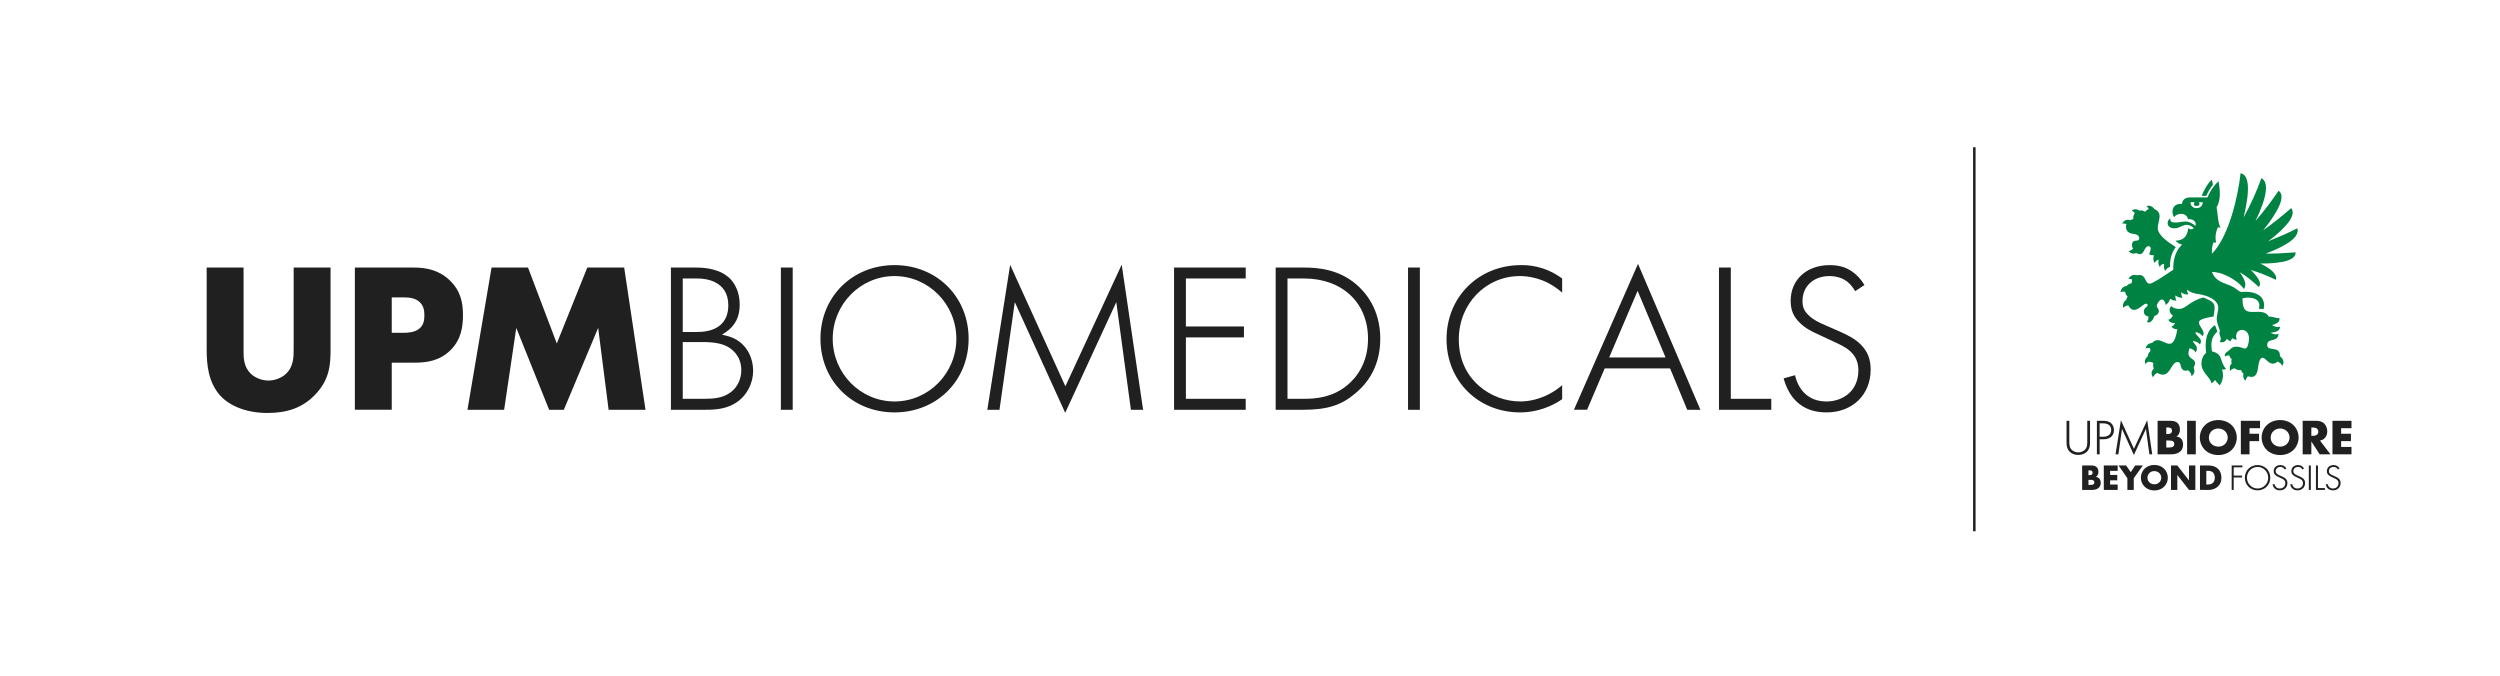
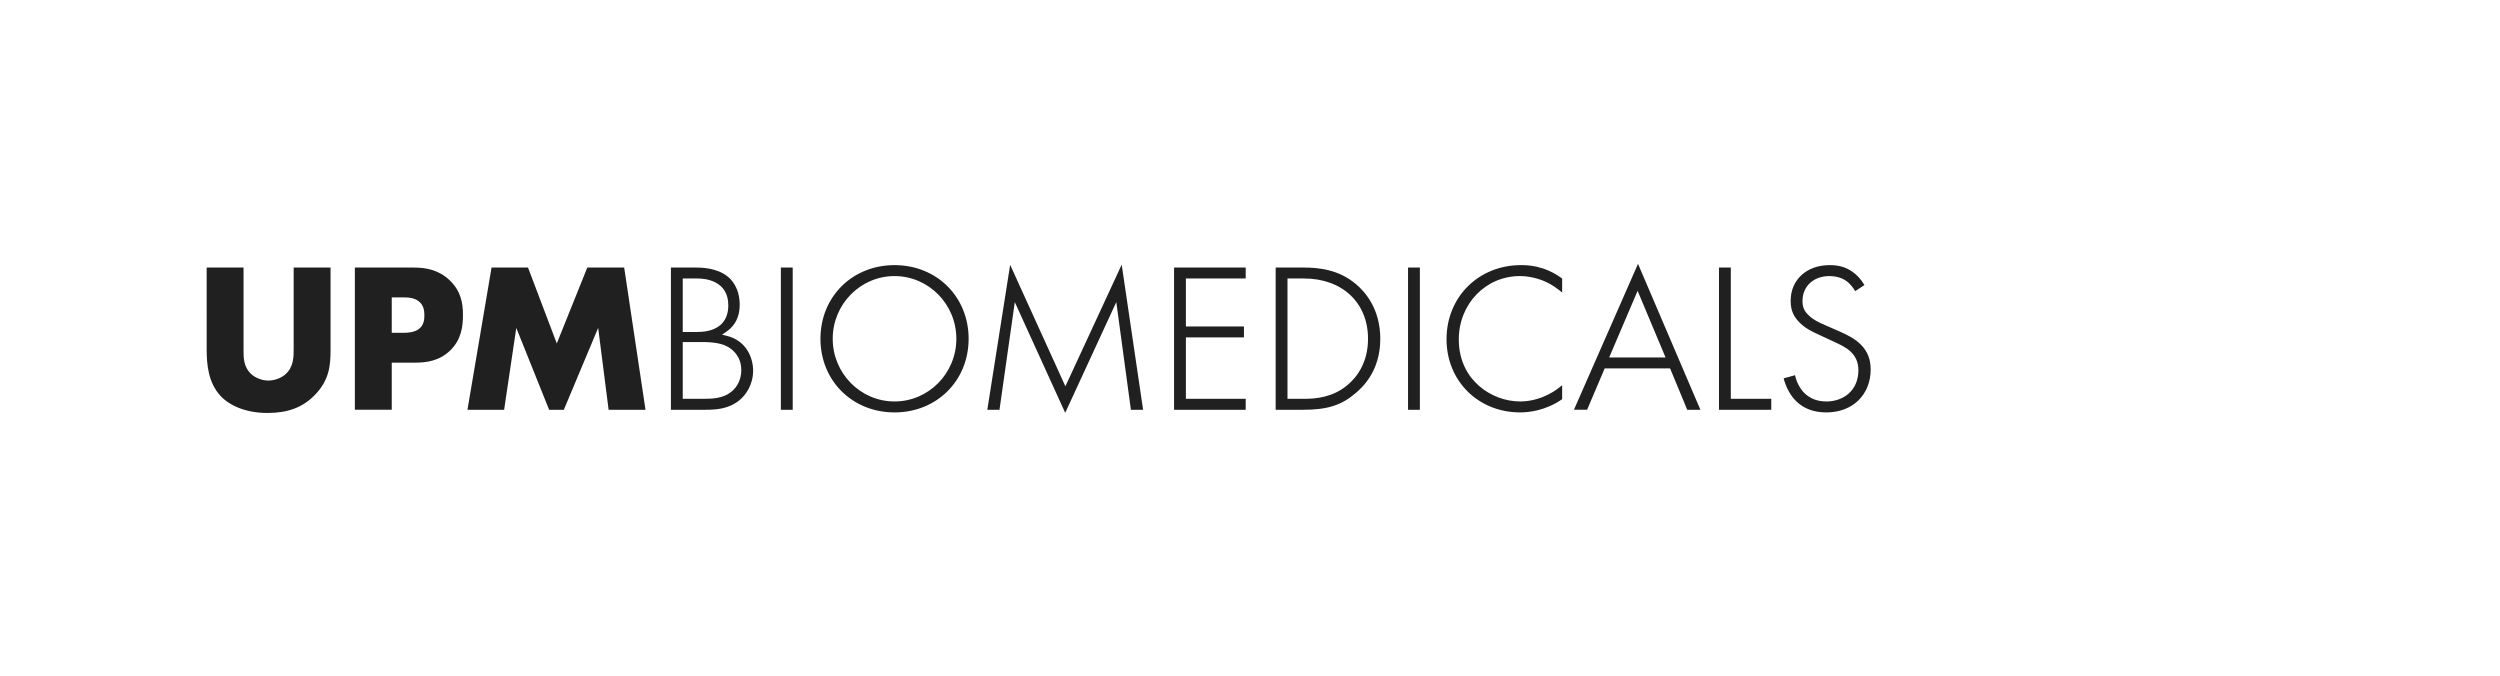
<svg xmlns="http://www.w3.org/2000/svg" version="1.1" id="Checked_Logo_Template" x="0px" y="0px" viewBox="0 0 452.978 122.457" style="enable-background:new 0 0 452.978 122.457;" xml:space="preserve">
  <style type="text/css">
	.st0{fill:#202020;}
	.st1{fill:#008342;}
	.st2{fill:none;}
</style>
  <g>
-     <path class="st1" d="M406.832,69c0.103-0.312,0.258-0.595,0.459-0.832   c0.254,0.082,0.472,0.122,0.662,0.122c0.773,0,1.063-0.661,1.204-1.798   c0.141-1.14,0.415-1.672,0.789-1.672c0.532,0,1.032,1.077,1.87,1.077   c0.379,0,0.693-0.221,0.831-0.387c0.375,0.126,0.708,0.364,0.864,0.79   c0.162-0.25,0.236-0.478,0.236-0.691c0-0.391-0.245-0.737-0.641-1.084   c0.044-1.088-0.68-1.211-1.287-1.294c-0.63-0.086-1.024-0.166-1.024-0.753   c0-1.317,1.975-0.357,2.061-2.016c-0.487,0.246-0.945,0.091-1.453-0.162   c1.143-0.145,1.636-0.324,1.732-1.107c-0.557,0.167-0.944,0-1.47-0.28   c0.579-0.176,1.596-0.509,1.316-1.32c-0.187,0.105-0.514,0.019-0.869-0.077   c-0.344-0.091-0.716-0.192-1.021-0.131c-0.418-0.75-1.133-0.882-1.896-0.882   c-0.308,0-0.823,0.023-1.099,0.023c-1.062,0-1.691-0.309-1.753-1.916   c-0.005-0.151-0.012-0.329-0.042-0.507c0.092-0.081,0.516-0.171,1.023-0.171   c0.899,0,2.056,0.284,2.056,1.407c0,0.182-0.03,0.385-0.096,0.613   c0.292,0,0.58,0.013,0.863,0.043c0.061-0.272,0.083-0.504,0.083-0.702   c0-1.542-1.325-2.422-3.327-2.422c-0.369,0-0.551,0.029-0.709,0.029   c-0.229,0-0.407-0.061-0.877-0.434c-0.231-0.185-0.708-0.548-1.54-0.849   c-1.408-0.508-2.415-0.911-2.99-2.312c1.445-0.156,4.52,1.23,5.794,3.073   c0.55-0.771,0.185-1.705-0.744-3.034c0.973,0.504,2.09,1.424,3.447,2.659   c0.491-0.572,0.147-1.507-1.463-3.105c1.545,0.499,3.061,1.059,4.548,1.808   c0.282-0.916-0.663-1.91-2.805-2.949c4.312,0,6.459-0.71,6.377-2.027   c-2.608,0.186-4.071,0.242-5.392,0.218c4.226-1.589,6.153-3.137,5.714-4.591   c-1.723,0.906-3.491,1.641-5.285,2.369c3.659-2.797,5.089-4.872,4.173-6.013   c-1.64,1.422-3.311,2.781-5.077,4.019c2.96-3.674,4.101-6.331,2.782-7.157   c-1.32,1.943-2.66,3.698-4.173,5.465c2.066-4.273,2.48-7.067,1.057-7.75   c-0.861,2.462-1.972,4.84-3.21,7.095c1.232-5.146,0.973-7.708-0.558-7.998   c-0.46,4.227-2.1,11.434-5.185,14.594c-0.051-0.741,0.022-1.444,0.3-2.088   l0.458,0.094c-0.207-0.989-0.094-1.903,0.322-2.806l0.49,0.094   c-0.318-0.468-0.439-1.381-0.546-2.355c-0.054-0.491-0.116-1.006-0.193-1.343   c0.454-0.717,0.6-1.602,0.6-2.486c0-0.794-0.118-1.588-0.236-2.263   c-0.862,0.812-1.55,1.798-2.005,2.942h-3.037c-0.816,0-1.44,0.225-1.596,1.183   c-1.099-0.111-1.706,0.521-1.706,1.369c0,0.322,0.088,0.676,0.27,1.031   c0.296-0.398,0.792-0.606,1.27-0.606c0.582,0,1.138,0.309,1.276,0.96   c0.738-0.072,1.598,0.333,1.353,1.236c-0.428-0.366-1.094-0.803-1.818-0.803   c-0.467,0-1.254,0.182-1.865,0.182c-0.57,0-0.986-0.159-0.877-0.771   c-0.329,0.236-0.491,0.556-0.491,0.872c0,0.459,0.343,0.95,1.197,0.95   c0.971,0,1.493-0.634,2.275-0.634c0.506,0,0.914,0.266,1.298,0.618   c-0.384,0.251-0.708,0.251-1.04,0c-0.155,1.464-0.863,2.246-2.297,2.246   c0.293,0.384,0.749,0.612,1.188,0.735c-1.221,1.04-1.673,2.96-1.595,4.53   c-2.426,1.655-3.852,2.534-4.248,2.534c-0.943,0-0.63-1.571-1.924-1.571   c-0.127,0-0.271,0.014-0.431,0.046c-0.654-0.157-1.141,0-1.516,0.664   c0.536-0.018,0.654,0.036,0.654,0.195c0,0.125-0.072,0.316-0.072,0.585   c-0.4,0.057-0.721,0.236-0.949,0.527c-0.653,0-0.986,0.582-1.111,1.112   c0.287-0.119,0.575-0.164,0.866-0.072c0.066,0.346,0.222,0.633,0.456,0.851   c-0.114,0.154-0.204,0.375-0.252,0.613c-0.487,0.251-0.706,0.949-0.538,1.445   c0.237-0.284,0.537-0.445,0.913-0.457c0.319,0.607,0.678,0.819,1.041,0.819   c0.841,0,1.709-1.13,2.188-1.13c0.149,0,0.275,0.115,0.275,0.272   c0,0.375-0.684,0.389-0.684,1.143c0,0.532,0.337,0.831,0.827,0.901   c0.043,0.373-0.051,0.705-0.281,0.988c0.603,0.404,1.268-0.532,1.34-1.071   c0.525-0.12,0.831-0.496,0.831-0.896c0-0.449-0.371-0.577-0.371-0.928   c0-0.415,0.517-1.171,0.945-1.171c0.25,0,0.512,0.261,0.693,1   c0.408-0.332,0.614-0.634,0.782-1.112c0.413,0.25,0.693,0.322,1.141,0.322   c-0.168-0.322-0.201-0.53-0.201-0.955c0.449,0.333,0.782,0.458,1.313,0.425   c-0.197-0.332-0.25-0.622-0.25-0.987c0.404,0.281,0.778,0.488,1.319,0.364   c-0.178-0.24-0.248-0.488-0.248-0.82c0.529,0.45,1.232,0.671,2.065,0.79   c1.48,0.211,3.577,0.953,3.577,2.51c0,0.569-0.281,1.309-0.281,1.972   c0,0.546,0.191,1.087,0.581,2.146c-0.065,0.165-0.091,0.309-0.091,0.439   c0,0.412,0.248,0.686,0.248,1.044c0,0.158-0.049,0.333-0.19,0.542   c0.53,0.195,0.988,0.031,1.269-0.531c0.201,0.149,0.435,0.31,0.652,0.448   c0.114-0.171,0.242-0.388,0.335-0.571c0.279,0.156,0.485,0.246,0.809,0.281   c-0.359-1.172,0.281-1.796,0.967-1.796c0.618,0,1.275,0.505,1.275,1.561   c0,0.633-0.233,1.826-0.711,1.826c-0.257,0-0.926-0.349-1.596-0.349   c-0.459,0-0.81,0.162-1.119,0.489c-0.127,0.135-0.275,0.243-0.416,0.345   c-0.34,0.244-0.631,0.461-0.53,0.956c0.252-0.158,0.459-0.208,0.79-0.208   c0.071,0.291,0.218,0.513,0.445,0.665c-0.091,0.275-0.088,0.545,0,0.811   c-0.413,0.373-0.413,0.829-0.288,1.362c0.166-0.253,0.497-0.492,0.829-0.492   c0.354,0.283,0.654,0.366,1.144,0.313c0.079,0.253,0.229,0.467,0.447,0.633   C406.376,68.221,406.458,68.572,406.832,69 M390.088,68.376   c0.18-0.353,0.46-0.644,0.778-0.808c0.414,0.224,0.753,0.318,1.037,0.318   c1.384,0,1.556-2.292,2.66-2.292c0.386,0,0.475,0.295,0.557,0.634   c0.129,0.534,0.319,1.125,1.366,0.882c0.375,0.281,0.583,0.609,0.583,1.058   c0.58-0.447,0.652-0.932,0.404-1.588c0.188-0.338,0.262-0.59,0.262-0.789   c0-0.798-1.211-0.728-1.211-1.794c0-0.239,0.061-0.535,0.21-0.91   c0.458,0.126,0.864,0.324,1.114,0.781c0.153-0.279,0.212-0.513,0.212-0.714   c0-0.672-0.709-0.951-0.709-1.384c0.573,0.097,0.99,0.298,1.234,0.624   c0.155-0.189,0.217-0.363,0.217-0.526c0-0.652-1.028-1.155-1.028-1.689   c0.564,0.076,0.969,0.283,1.298,0.728c0.143-0.157,0.2-0.323,0.2-0.494   c0-0.66-0.846-1.39-0.846-1.966c0-0.387,0.377-0.738,2.661-1.102   c0.115-0.653,0.184-1.209,0.184-1.579c0-0.892-0.428-1.211-2.031-1.861   c-1.239,0.296-2.101,0.855-2.78,1.344c-0.622,0.448-1.075,0.73-1.624,0.73   c-0.443,0-1.111-0.173-1.413-0.515c-0.215,0.184-0.311,0.435-0.311,0.692   c0,0.388,0.22,0.791,0.579,0.999c-0.176,0.414-0.372,0.64-0.8,0.771   c0.157,0.478,0.738,0.656,1.187,0.603c-0.106,0.311-0.322,0.527-0.626,0.664   c0.237,0.318,0.624,0.497,1.061,0.447c-0.342,2.102-0.842,2.651-1.429,2.651   c-0.642,0-1.388-0.655-2.144-0.655c-0.337,0-0.676,0.13-1.01,0.506   c-0.653,0.055-1.026,0.386-1.182,1.019c0.322-0.153,0.478-0.153,0.851-0.03   c0.005,0.164,0.014,0.328,0.031,0.489c-0.31,0.248-0.437,0.582-0.48,0.955   c-0.454,0.324-0.663,0.891-0.402,1.391c0.234-0.32,0.432-0.425,0.647-0.425   c0.204,0,0.498,0.104,0.787,0.214c-0.094,0.284-0.094,0.74,0.082,0.989   C389.723,67.361,389.754,67.721,390.088,68.376 M402.199,69.81   c0.614-0.852,0.737-1.869,0.405-2.855c0.29,0.024,0.541-0.008,0.739-0.095   c-0.457-0.539-0.665-1.053-0.841-1.63c-0.209-0.682-0.458-1.268-1.715-1.571   c-0.228-1.431-0.157-2.576,0.987-3.603c-0.157-0.38-0.312-0.777-0.436-1.143   c-1.735,1.059-1.819,3.284-1.61,5.037c-0.545,0.375-0.853,1.241-0.853,1.93   c0,0.913,0.535,1.608,1.012,2.195c0.39,0.48,0.727,0.919,0.826,1.38   c0.259-0.151,0.467-0.359,0.625-0.62C401.545,69.156,401.867,69.529,402.199,69.81    M392.34,49.065c0.178-0.331,0.502-0.624,0.833-0.706   c0-1.423,0.286-2.515,1.06-3.594c-1.477-0.956-3.271-2.14-3.271-3.503   c0-0.562,0.34-1.404,0.34-2.075c0-0.529-0.211-0.998-0.966-1.318   c-0.322-0.489-0.776-0.696-1.432-0.541c0.197,0.124,0.322,0.333,0.416,0.541   c-0.249,0.114-0.466,0.282-0.657,0.498c-0.334-0.209-0.623-0.302-1.026-0.209   c-0.42-0.321-0.989-0.321-1.392,0c0.251,0.115,0.403,0.239,0.569,0.437   c-0.246,0.386-0.318,0.758-0.289,1.112c-0.207,0.016-0.391,0.086-0.542,0.206   c-0.545-0.286-1.306,0.094-1.445,0.623c0.268-0.075,0.533-0.032,0.758,0.115   c-0.061,0.156-0.089,0.312-0.089,0.463c0,0.607,0.38,1.168,1.319,1.258   c0.645,0.062,1.083,0.344,1.083,0.786c0,0.294-0.195,0.445-0.548,0.445   c-0.553,0-0.782,0.363-0.782,0.764c0,0.235,0.079,0.483,0.217,0.679   c-0.251,0.279-0.458,0.362-0.833,0.458c0.404,0.444,0.862,0.558,1.432,0.352   c0.24,0.136,0.438,0.193,0.606,0.193c0.89,0,0.795-1.44,1.603-1.44   c0.292,0,0.381,0.182,0.381,0.421c0,0.354-0.196,0.834-0.282,1.032   c0.196,0.125,0.527,0.22,0.861,0.167c-0.123,0.416-0.176,0.989,0.125,1.403   c0.197-0.29,0.407-0.487,0.737-0.612c-0.104,0.683-0.023,1.017,0.197,1.339   c0.208-0.322,0.403-0.53,0.811-0.56   C392.062,48.234,392.03,48.691,392.34,49.065 M398.002,37.713   c-0.558,0-1.11-0.333-1.11-1.072h0.757c-0.097,0.143-0.138,0.26-0.138,0.356   c0,0.231,0.241,0.331,0.472,0.331c0.266,0,0.551-0.135,0.551-0.381   c0-0.088-0.037-0.19-0.125-0.306h0.708   C399.117,37.38,398.542,37.713,398.002,37.713 M398.921,35.489h0.839   c0.304-0.719,0.704-1.392,1.198-2.006c-0.037-0.31-0.103-0.616-0.21-0.912   C400.023,33.184,399.284,34.575,398.921,35.489" />
-     <path class="st0" d="M392.511,77.456h0.291c0.31,0,0.501,0.082,0.601,0.182   c0.091,0.1,0.146,0.256,0.146,0.41c0,0.136-0.046,0.3-0.146,0.4   c-0.164,0.173-0.437,0.192-0.601,0.192h-0.291V77.456z M392.511,79.813h0.328   c0.391,0,0.782,0.009,0.973,0.2c0.091,0.092,0.155,0.245,0.155,0.436   c0,0.173-0.055,0.31-0.127,0.392c-0.173,0.2-0.537,0.246-0.975,0.246h-0.354   V79.813z M393.466,82.316c0.747,0,1.32-0.238,1.647-0.574   c0.228-0.228,0.446-0.619,0.446-1.192c0-0.482-0.164-0.874-0.409-1.11   c-0.191-0.182-0.51-0.327-0.829-0.364c0.228-0.1,0.365-0.237,0.493-0.472   c0.127-0.256,0.172-0.483,0.172-0.746c0-0.537-0.164-0.911-0.373-1.138   c-0.373-0.41-0.892-0.474-1.328-0.474h-2.348v6.07H393.466z M396.285,82.316   h1.574v-6.069h-1.574V82.316z M405.286,79.285c0-0.809-0.31-1.665-0.955-2.274   c-0.619-0.592-1.492-0.9-2.394-0.9c-0.9,0-1.774,0.308-2.392,0.9   c-0.646,0.609-0.955,1.465-0.955,2.274c0,0.801,0.309,1.647,0.955,2.266   c0.618,0.591,1.492,0.9,2.392,0.9c0.902,0,1.775-0.309,2.394-0.9   C404.976,80.932,405.286,80.086,405.286,79.285 M401.937,77.638   c0.419,0,0.883,0.165,1.22,0.483c0.281,0.272,0.491,0.692,0.491,1.164   c0,0.464-0.21,0.883-0.491,1.164c-0.282,0.283-0.683,0.474-1.22,0.474   c-0.527,0-0.936-0.2-1.228-0.482c-0.227-0.218-0.482-0.591-0.482-1.128   c0-0.428,0.155-0.873,0.482-1.192C401.037,77.793,401.501,77.638,401.937,77.638    M409.498,76.246h-3.477v6.07h1.574v-2.385h1.729v-1.337h-1.729v-1.01h1.903   V76.246z M416.486,79.285c0-0.809-0.31-1.665-0.955-2.274   c-0.618-0.592-1.492-0.9-2.393-0.9s-1.774,0.308-2.392,0.9   c-0.647,0.609-0.955,1.465-0.955,2.274c0,0.801,0.308,1.647,0.955,2.266   c0.618,0.591,1.491,0.9,2.392,0.9s1.775-0.309,2.393-0.9   C416.176,80.932,416.486,80.086,416.486,79.285 M413.138,77.638   c0.418,0,0.883,0.165,1.22,0.483c0.281,0.272,0.49,0.692,0.49,1.164   c0,0.464-0.209,0.883-0.49,1.164c-0.282,0.283-0.683,0.474-1.22,0.474   c-0.528,0-0.937-0.2-1.228-0.482c-0.228-0.218-0.483-0.591-0.483-1.128   c0-0.428,0.155-0.873,0.483-1.192C412.237,77.793,412.702,77.638,413.138,77.638    M417.222,76.246v6.07h1.575v-2.33l1.51,2.33h1.955l-1.901-2.485   c0.282-0.054,0.601-0.19,0.837-0.418c0.301-0.291,0.481-0.747,0.481-1.265   c0-0.482-0.172-1.01-0.517-1.365c-0.447-0.463-1.029-0.537-1.484-0.537H417.222z    M418.797,77.466h0.299c0.346,0,0.61,0.091,0.755,0.236   c0.137,0.128,0.21,0.328,0.21,0.51c0,0.191-0.082,0.392-0.201,0.509   c-0.191,0.183-0.527,0.246-0.764,0.246h-0.299V77.466z M426.069,76.246h-3.447   v6.07h3.447v-1.338h-1.874v-1.047h1.774v-1.337h-1.774v-1.01h1.874V76.246z    M383.833,82.315h-0.515l0.974-6.176l2.358,5.184l2.402-5.193l0.913,6.185h-0.516   l-0.625-4.606l-2.183,4.733l-2.154-4.732L383.833,82.315z M381.109,79.13h-0.671v-2.422   h0.615c0.953,0,1.478,0.422,1.478,1.188   C382.531,78.668,381.999,79.13,381.109,79.13 M379.939,82.315h0.499v-2.723h0.708   c0.911,0,1.883-0.437,1.883-1.658c0-0.302-0.069-0.867-0.538-1.27   c-0.4-0.346-0.895-0.418-1.514-0.418h-1.038V82.315z M374.94,76.246v3.744   c0,0.536,0,1.144,0.531,1.595c0.263,0.225,0.714,0.381,1.096,0.381   c0.384,0,0.835-0.156,1.097-0.38c0.532-0.452,0.532-1.06,0.532-1.596v-3.744   h0.5v3.932c0,0.479-0.046,0.986-0.377,1.444c-0.371,0.512-1.01,0.806-1.752,0.806   c-0.74,0-1.379-0.294-1.751-0.805c-0.33-0.459-0.376-0.966-0.376-1.445v-3.932   H374.94z M379.108,88.766c0.544,0,0.962-0.172,1.201-0.417   c0.165-0.166,0.325-0.451,0.325-0.869c0-0.352-0.12-0.638-0.299-0.81   c-0.139-0.133-0.371-0.239-0.603-0.265c0.165-0.073,0.265-0.172,0.358-0.345   c0.092-0.186,0.125-0.352,0.125-0.544c0-0.391-0.119-0.664-0.271-0.829   c-0.272-0.299-0.651-0.346-0.969-0.346h-1.711v4.425H379.108z M378.411,85.224   h0.212c0.226,0,0.365,0.059,0.438,0.133c0.067,0.073,0.107,0.185,0.107,0.298   c0,0.1-0.034,0.219-0.107,0.291c-0.119,0.126-0.318,0.141-0.438,0.141h-0.212   V85.224z M378.411,86.942h0.239c0.285,0,0.57,0.006,0.71,0.146   c0.066,0.066,0.112,0.18,0.112,0.318c0,0.126-0.039,0.226-0.092,0.286   c-0.126,0.146-0.392,0.179-0.71,0.179h-0.259V86.942z M383.702,84.341h-2.515   v4.425h2.515V87.791h-1.367v-0.763h1.294v-0.974h-1.294v-0.737h1.367V84.341z    M385.464,88.766h1.154v-2.122l1.652-2.303h-1.393l-0.803,1.208l-0.836-1.208   h-1.373l1.599,2.303V88.766z M392.792,86.558c0-0.591-0.226-1.214-0.697-1.659   c-0.451-0.432-1.087-0.657-1.745-0.657c-0.656,0-1.293,0.225-1.744,0.657   c-0.472,0.445-0.697,1.068-0.697,1.659c0,0.583,0.225,1.2,0.697,1.651   c0.451,0.431,1.088,0.657,1.744,0.657c0.658,0,1.294-0.226,1.745-0.657   C392.566,87.758,392.792,87.141,392.792,86.558 M390.35,85.357   c0.305,0,0.644,0.119,0.89,0.351c0.205,0.199,0.358,0.504,0.358,0.85   c0,0.338-0.153,0.642-0.358,0.848c-0.206,0.207-0.498,0.345-0.89,0.345   c-0.385,0-0.683-0.145-0.895-0.351c-0.165-0.16-0.352-0.431-0.352-0.823   c0-0.311,0.113-0.637,0.352-0.869C389.694,85.47,390.031,85.357,390.35,85.357    M394.512,88.766v-2.706l2.117,2.706h1.147v-4.425h-1.147v2.707l-2.117-2.707   H393.364v4.425H394.512z M400.223,88.766c0.756,0,1.346-0.318,1.699-0.67   c0.43-0.431,0.577-0.948,0.577-1.532c0-0.477-0.1-1.115-0.617-1.612   c-0.57-0.55-1.314-0.611-1.758-0.611h-1.506v4.425H400.223z M399.765,85.317   h0.279c0.285,0,0.644,0.027,0.916,0.279c0.218,0.205,0.344,0.557,0.344,0.968   c0,0.491-0.192,0.769-0.338,0.909c-0.298,0.292-0.69,0.318-0.968,0.318h-0.233   V85.317z M421.742,87.695c0.044,0.205,0.142,0.399,0.279,0.543   c0.188,0.187,0.412,0.274,0.708,0.274c0.477,0,0.989-0.306,0.989-0.975   c0-0.242-0.082-0.433-0.248-0.587c-0.14-0.132-0.33-0.218-0.567-0.327   l-0.448-0.21c-0.165-0.075-0.37-0.169-0.552-0.345   c-0.209-0.201-0.294-0.403-0.294-0.695c0-0.652,0.497-1.106,1.21-1.106   c0.281,0,0.489,0.057,0.692,0.193c0.152,0.101,0.292,0.253,0.391,0.424   l-0.285,0.188c-0.068-0.117-0.159-0.225-0.248-0.296   c-0.103-0.08-0.282-0.173-0.557-0.173c-0.494,0-0.839,0.319-0.839,0.777   c0,0.194,0.052,0.316,0.193,0.447c0.145,0.146,0.326,0.226,0.501,0.302   l0.438,0.192c0.284,0.125,0.509,0.243,0.684,0.417   c0.209,0.209,0.306,0.458,0.306,0.778c0,0.784-0.564,1.333-1.373,1.333   c-0.394,0-0.702-0.114-0.943-0.35c-0.174-0.169-0.314-0.424-0.389-0.707   L421.742,87.695z M419.629,84.342h0.363v4.088h1.261v0.337h-1.624V84.342z    M418.336,84.342h0.363v4.425h-0.363V84.342z M415.302,87.695   c0.046,0.205,0.145,0.399,0.282,0.543c0.186,0.187,0.412,0.274,0.707,0.274   c0.476,0,0.989-0.306,0.989-0.975c0-0.242-0.082-0.433-0.248-0.587   c-0.141-0.132-0.329-0.218-0.567-0.327l-0.449-0.21   c-0.165-0.075-0.37-0.169-0.551-0.345c-0.209-0.201-0.294-0.403-0.294-0.695   c0-0.652,0.497-1.106,1.21-1.106c0.281,0,0.489,0.057,0.692,0.193   c0.151,0.101,0.291,0.253,0.391,0.424l-0.285,0.188   c-0.069-0.117-0.16-0.225-0.249-0.296c-0.102-0.08-0.281-0.173-0.557-0.173   c-0.493,0-0.838,0.319-0.838,0.777c0,0.194,0.052,0.316,0.192,0.447   c0.147,0.146,0.326,0.226,0.501,0.302l0.439,0.192   c0.284,0.125,0.508,0.243,0.682,0.417c0.211,0.209,0.309,0.458,0.309,0.778   c0,0.784-0.565,1.333-1.374,1.333c-0.395,0-0.703-0.114-0.943-0.35   c-0.174-0.169-0.314-0.424-0.389-0.707L415.302,87.695z M412.104,87.695   c0.045,0.205,0.144,0.399,0.28,0.543c0.188,0.187,0.412,0.274,0.707,0.274   c0.478,0,0.99-0.306,0.99-0.975c0-0.242-0.082-0.433-0.248-0.587   c-0.14-0.132-0.329-0.218-0.567-0.327l-0.449-0.21   c-0.164-0.075-0.37-0.169-0.552-0.345c-0.208-0.201-0.294-0.403-0.294-0.695   c0-0.652,0.497-1.106,1.21-1.106c0.283,0,0.491,0.057,0.693,0.193   c0.152,0.101,0.292,0.253,0.391,0.424l-0.285,0.188   c-0.069-0.117-0.159-0.225-0.249-0.296c-0.101-0.08-0.281-0.173-0.557-0.173   c-0.493,0-0.837,0.319-0.837,0.777c0,0.194,0.051,0.316,0.191,0.447   c0.146,0.146,0.326,0.226,0.501,0.302l0.438,0.192   c0.285,0.125,0.509,0.243,0.684,0.417c0.21,0.209,0.308,0.458,0.308,0.778   c0,0.784-0.565,1.333-1.374,1.333c-0.394,0-0.703-0.114-0.943-0.35   c-0.175-0.169-0.314-0.424-0.388-0.707L412.104,87.695z M409.052,88.512   c-1.063,0-1.926-0.877-1.926-1.955c0-1.077,0.863-1.954,1.926-1.954   c1.062,0,1.927,0.877,1.927,1.954C410.979,87.635,410.114,88.512,409.052,88.512    M409.052,84.267c-1.314,0-2.305,0.984-2.305,2.29s0.991,2.292,2.305,2.292   c1.314,0,2.305-0.986,2.305-2.292S410.366,84.267,409.052,84.267 M404.361,84.342   h1.938v0.336h-1.574v1.492h1.52v0.337h-1.52v2.26h-0.364V84.342z" />
-   </g>
+     </g>
  <g>
-     <rect x="357.503" y="26.678" class="st0" width="0.454" height="69.584" />
-   </g>
+     </g>
  <g>
    <path class="st0" d="M44.129,48.477V63.738c0,1.081,0.039,2.743,1.313,3.979   c0.773,0.733,2.009,1.236,3.169,1.236c1.159,0,2.357-0.463,3.091-1.12   c1.545-1.353,1.507-3.245,1.507-4.675V48.477h6.684v14.797   c0,2.704-0.116,5.525-2.898,8.346c-2.163,2.202-4.868,3.207-8.5,3.207   c-4.057,0-6.954-1.391-8.538-3.091c-2.241-2.434-2.511-5.718-2.511-8.461V48.477   H44.129z M70.982,65.708v8.538h-6.684V48.477h10.663   c2.241,0,4.559,0.424,6.53,2.318c2.009,1.932,2.395,4.095,2.395,6.259   c0,2.047-0.27,4.443-2.279,6.413c-2.009,1.971-4.404,2.241-6.414,2.241H70.982z    M70.982,60.3h2.241c0.695,0,2.009-0.077,2.82-0.812   c0.812-0.696,0.85-1.738,0.85-2.357c0-0.695-0.077-1.623-0.773-2.318   c-0.773-0.812-2.009-0.928-2.859-0.928H70.982V60.3z M84.7,74.247   l4.365-25.769h6.606l5.216,13.753l5.525-13.753h6.684l3.864,25.769h-6.684   l-1.893-14.835l-6.221,14.835h-2.665l-5.95-14.835l-2.203,14.835H84.7z    M121.564,74.247h6.212c1.947,0,4.186-0.129,6.125-1.667   c1.238-0.962,2.557-2.89,2.557-5.421c0-2.366-1.246-5.435-4.754-6.304   l-0.877-0.217l0.747-0.507c1.628-1.104,2.454-2.747,2.454-4.886   c0-3.139-1.561-4.667-2.233-5.179c-1.999-1.591-4.899-1.591-5.852-1.591h-4.379   V74.247z M127.497,72.263h-3.789V61.974h3.431c2.203,0,3.652,0.262,4.699,0.848   c0.741,0.399,2.477,1.619,2.477,4.256c0,1.622-0.717,3.113-1.918,3.991   C130.989,72.169,129.128,72.263,127.497,72.263 M126.341,60.15h-2.634v-9.69h2.714   c1.3,0,5.542,0.351,5.542,4.865C131.963,58.436,129.967,60.15,126.341,60.15    M141.487,74.247h2.144V48.475h-2.144V74.247z M162.082,48.036   c-7.653,0-13.424,5.737-13.424,13.345c0,7.607,5.771,13.344,13.424,13.344   c7.653,0,13.424-5.737,13.424-13.344C175.506,53.773,169.735,48.036,162.082,48.036    M162.082,72.741c-6.176,0-11.201-5.096-11.201-11.359   c0-6.264,5.024-11.36,11.201-11.36c6.176,0,11.2,5.096,11.2,11.36   C173.282,67.644,168.258,72.741,162.082,72.741 M183.872,54.741l9.133,20.058   l9.256-20.06l2.648,19.508h2.211l-3.879-26.295l-10.201,22.045l-10.009-22.011   l-4.14,26.261h2.207L183.872,54.741z M212.729,74.247h12.982v-1.984h-10.838V61.138   h10.519V59.153h-10.519v-8.694h10.838v-1.985h-12.982V74.247z M231.138,74.247h4.977   c4.356,0,6.919-0.805,9.461-2.972c1.118-0.955,4.52-3.862,4.52-9.893   c0-5.408-2.755-8.519-4.397-9.891c-3.161-2.672-6.76-3.015-9.544-3.015h-5.016   V74.247z M236.273,72.263h-2.992v-21.803h2.992c6.938,0,11.6,4.389,11.6,10.922   c0,4.35-2.028,6.967-3.729,8.396C241.492,71.98,238.545,72.263,236.273,72.263    M255.124,74.247h2.144V48.475h-2.144V74.247z M275.6,48.036   c-7.698,0-13.503,5.771-13.503,13.424c0,7.562,5.736,13.265,13.344,13.265   c1.564,0,4.606-0.316,7.607-2.396v-2.535c-0.636,0.548-1.474,1.163-2.485,1.669   c-1.6,0.824-3.42,1.277-5.121,1.277c-2.684,0-5.397-1.025-7.447-2.814   c-1.676-1.462-3.674-4.112-3.674-8.426c0-6.437,4.868-11.479,11.081-11.479   c1.551,0,3.237,0.38,4.75,1.072c0.963,0.453,1.999,1.142,2.896,1.915v-2.544   C279.763,48.036,276.638,48.036,275.6,48.036 M305.712,74.247h2.388L296.793,47.809   l-11.612,26.437h2.385l3.188-7.491h11.851L305.712,74.247z M301.786,64.772h-10.22   l5.155-12.074L301.786,64.772z M311.464,74.247h9.475v-1.984h-7.331v-23.788h-2.144   V74.247z M323.179,68.557c0.435,1.653,1.249,3.142,2.267,4.13   c1.402,1.372,3.2,2.038,5.497,2.038c4.713,0,8.004-3.193,8.004-7.766   c0-1.87-0.57-3.312-1.795-4.536c-1.015-1.015-2.325-1.705-3.979-2.426   l-2.551-1.115c-1.014-0.447-2.062-0.907-2.912-1.758   c-0.81-0.764-1.115-1.469-1.115-2.596c0-2.652,2.001-4.505,4.865-4.505   c1.599,0,2.641,0.543,3.233,0.999c0.522,0.417,1.053,1.056,1.452,1.734   l1.676-1.108c-0.579-0.999-1.397-1.892-2.282-2.481   c-1.186-0.792-2.394-1.129-4.04-1.129c-4.15,0-7.049,2.653-7.049,6.452   c0,1.705,0.496,2.88,1.71,4.053c1.065,1.029,2.259,1.576,3.219,2.015   l2.609,1.218c1.385,0.633,2.479,1.133,3.294,1.905   c0.967,0.886,1.44,2,1.44,3.399c0,3.891-2.976,5.662-5.741,5.662   c-1.718,0-3.024-0.505-4.11-1.592c-0.795-0.836-1.373-1.969-1.627-3.165   L323.179,68.557z" />
  </g>
</svg>